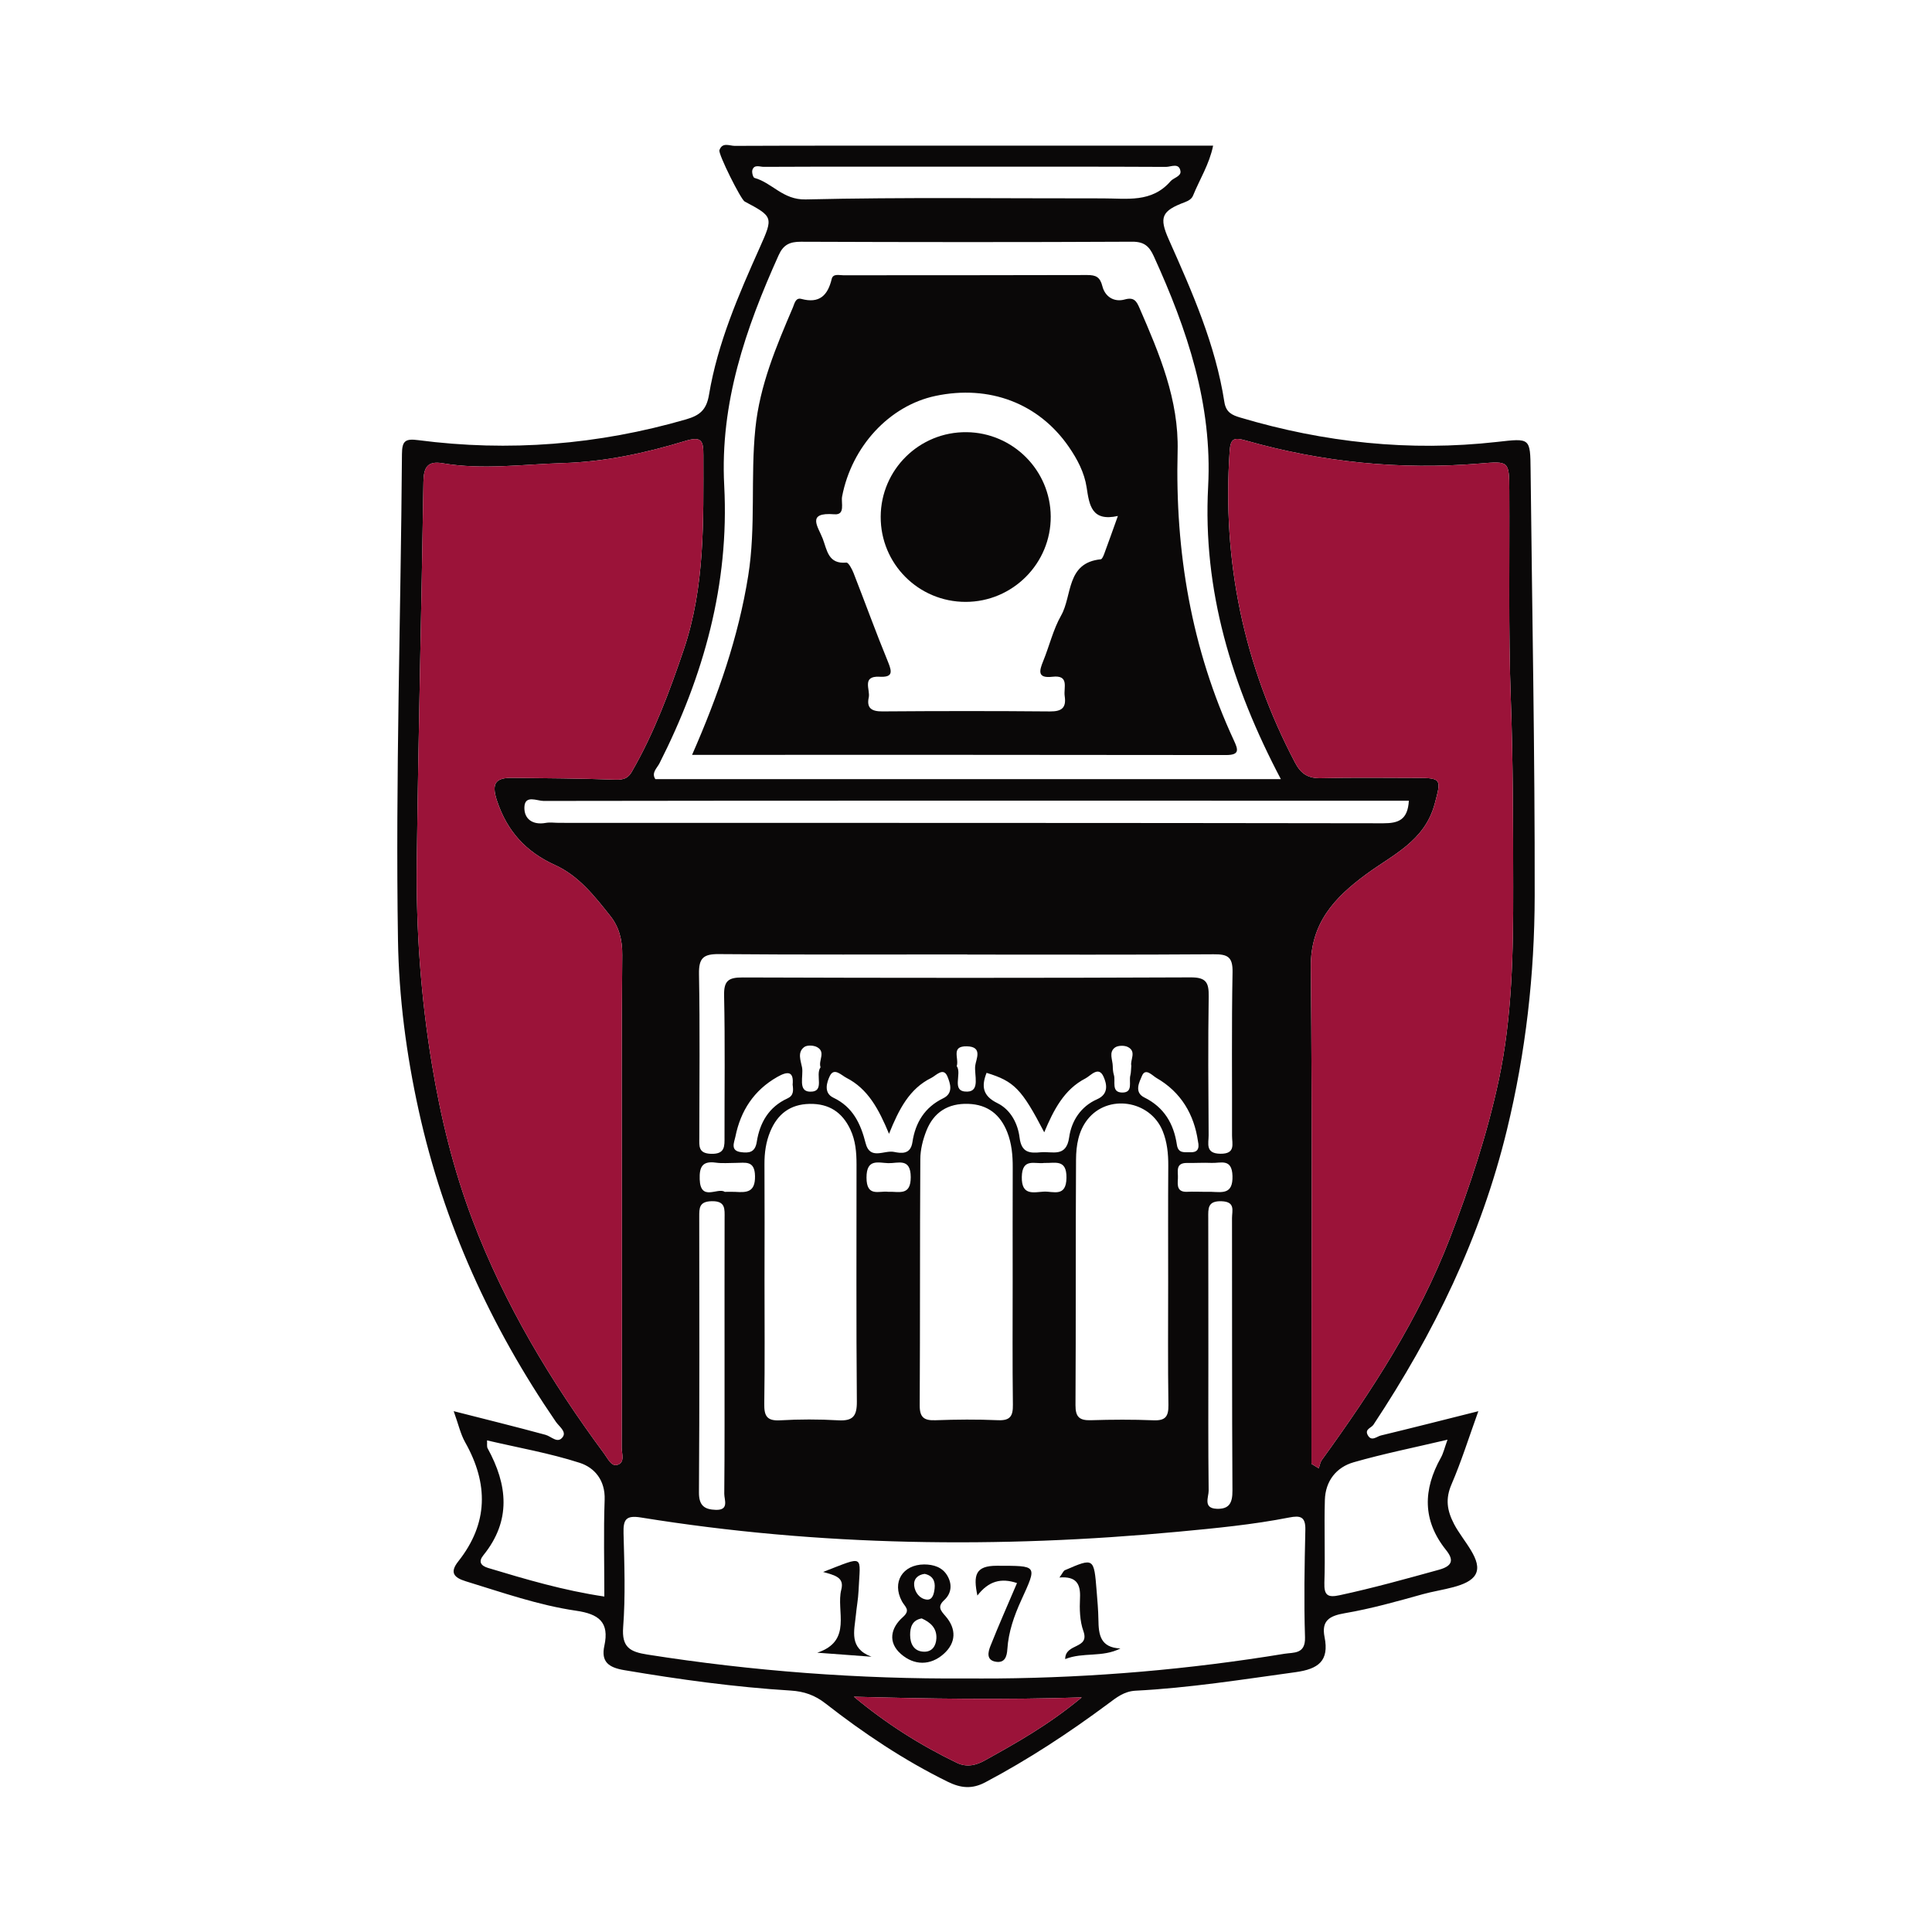
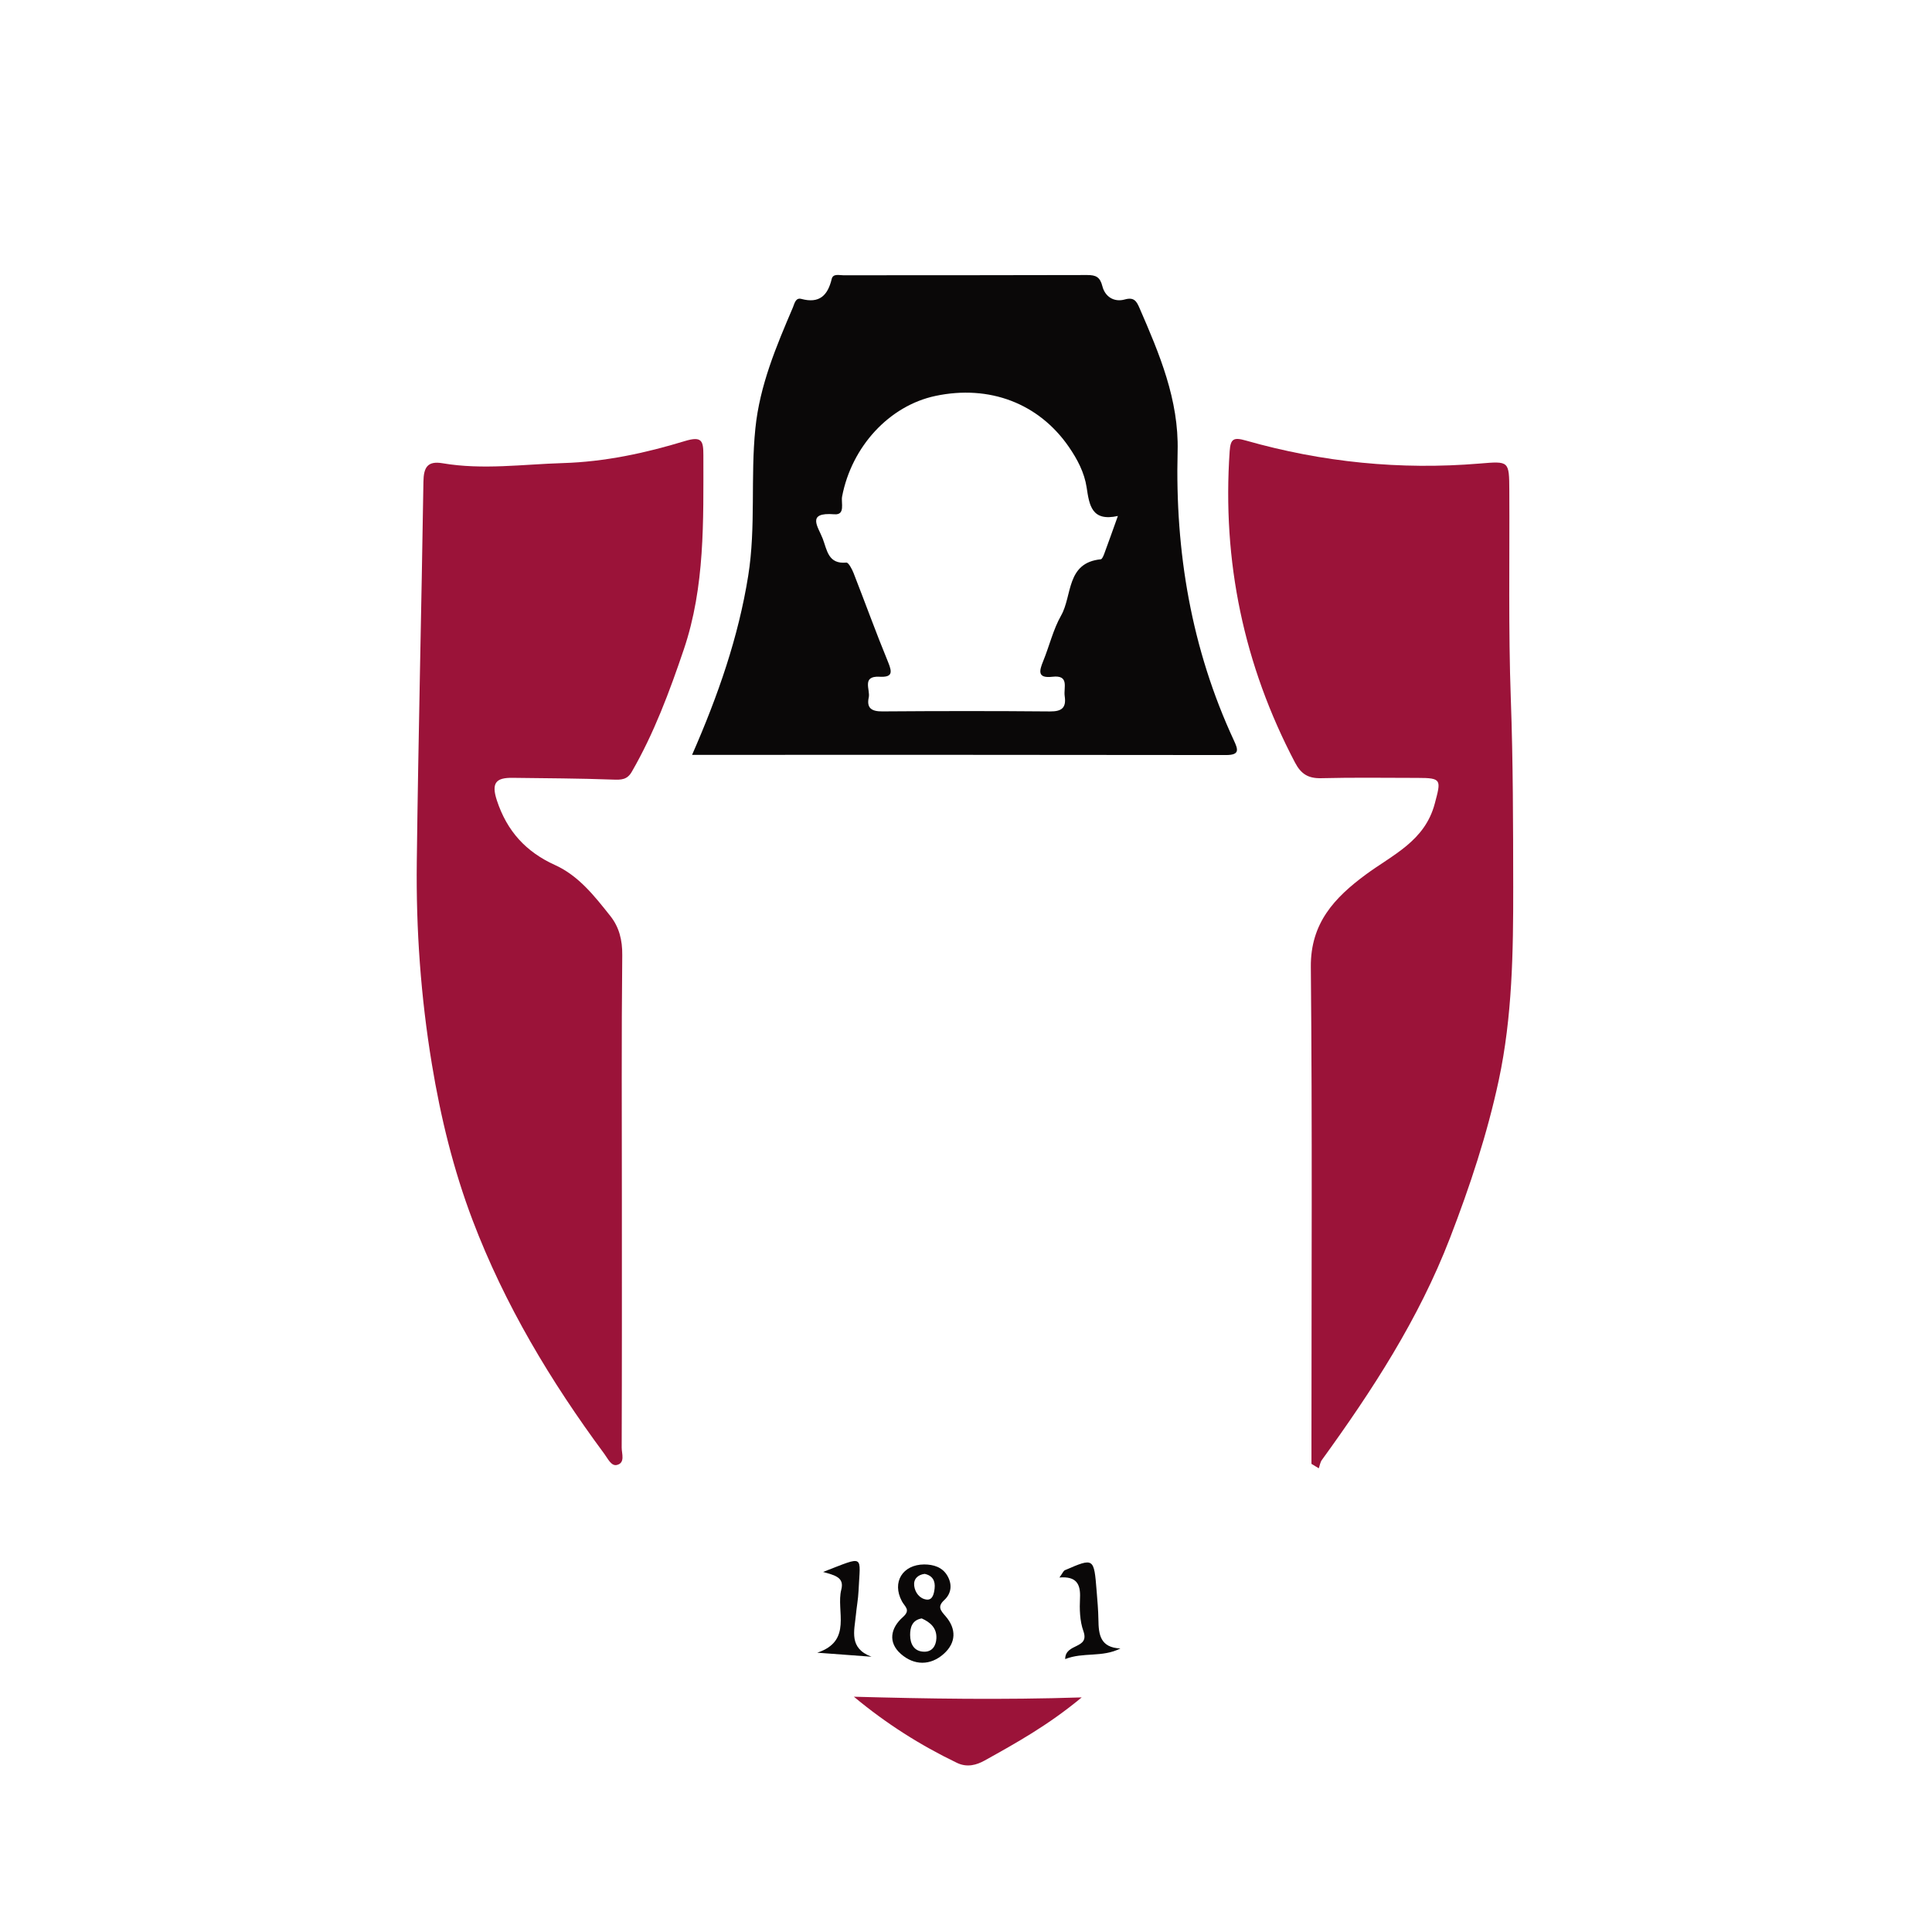
<svg xmlns="http://www.w3.org/2000/svg" version="1.1" id="Layer_1" x="0px" y="0px" width="200px" height="200px" viewBox="0 0 200 200" enable-background="new 0 0 200 200" xml:space="preserve">
  <g>
-     <path fill="#0A0808" d="M153.038,146.087c-0.983,2.724-1.757,5.201-2.778,7.572c-0.651,1.513-0.467,2.706,0.272,4.126   c0.903,1.733,3.028,3.775,2.201,5.219c-0.741,1.293-3.516,1.489-5.434,2.024c-2.673,0.746-5.359,1.505-8.089,1.971   c-1.61,0.275-2.428,0.786-2.091,2.473c0.492,2.468-0.638,3.305-3.008,3.631c-5.508,0.759-10.999,1.632-16.557,1.918   c-1.2,0.062-1.987,0.715-2.851,1.357c-4.042,3.003-8.239,5.76-12.696,8.121c-1.374,0.728-2.531,0.62-3.91-0.058   c-4.529-2.228-8.689-5.013-12.65-8.105c-1.091-0.852-2.209-1.243-3.587-1.328c-5.785-0.357-11.518-1.147-17.234-2.114   c-1.607-0.272-2.428-0.847-2.063-2.521c0.537-2.463-0.585-3.291-2.935-3.633c-3.895-0.568-7.629-1.889-11.393-3.04   c-1.255-0.384-1.704-0.916-0.797-2.062c3.124-3.942,3.133-8.046,0.717-12.33c-0.483-0.857-0.698-1.865-1.189-3.224   c3.358,0.857,6.441,1.615,9.503,2.448c0.619,0.168,1.268,0.965,1.793,0.217c0.392-0.56-0.392-1.087-0.722-1.57   c-6.747-9.845-11.612-20.508-14.191-32.197c-1.286-5.829-2.058-11.726-2.151-17.676c-0.263-16.769,0.294-33.534,0.412-50.301   c0.01-1.366,0.345-1.615,1.681-1.441c9.387,1.224,18.631,0.488,27.735-2.152c1.409-0.408,2.107-0.975,2.369-2.543   c0.897-5.366,3.058-10.33,5.265-15.264c1.398-3.127,1.386-3.173-1.576-4.747c-0.395-0.21-2.745-4.918-2.611-5.308   c0.299-0.868,1.054-0.448,1.583-0.45c7.11-0.031,14.219-0.021,21.329-0.021c9.348,0,18.696,0,28.196,0   c-0.39,1.928-1.394,3.487-2.076,5.165c-0.14,0.345-0.454,0.537-0.855,0.688c-2.405,0.902-2.689,1.552-1.647,3.886   c2.421,5.429,4.825,10.867,5.743,16.799c0.169,1.09,0.818,1.362,1.649,1.609c8.689,2.588,17.539,3.539,26.565,2.523   c3.456-0.389,3.451-0.447,3.487,2.943c0.158,14.68,0.445,29.361,0.423,44.041c-0.013,8.15-0.92,16.176-2.868,24.208   c-2.705,11.15-7.575,21.109-13.827,30.549c-0.217,0.327-0.898,0.449-0.607,1.033c0.383,0.766,0.946,0.181,1.38,0.077   C146.222,147.811,149.486,146.978,153.038,146.087z M64.375,124.136c0-8.421-0.046-16.842,0.042-25.263   c0.016-1.564-0.322-2.901-1.241-4.058c-1.627-2.046-3.263-4.152-5.719-5.266c-3.011-1.365-4.967-3.502-6.017-6.683   c-0.607-1.839-0.075-2.366,1.615-2.345c3.471,0.043,6.944,0.057,10.412,0.183c0.851,0.031,1.457,0.022,1.933-0.804   c2.311-4.002,3.913-8.312,5.384-12.656c2.211-6.527,2.029-13.334,2.03-20.109c0-1.49-0.145-2.016-1.919-1.475   c-4.096,1.248-8.29,2.148-12.613,2.278c-4.157,0.125-8.312,0.724-12.466,0.018c-1.579-0.269-1.959,0.45-1.982,1.917   c-0.203,13.118-0.527,26.233-0.687,39.351c-0.086,7.009,0.415,13.98,1.56,20.925c0.915,5.544,2.236,10.948,4.222,16.18   c3.317,8.736,8.082,16.674,13.625,24.166c0.37,0.5,0.721,1.296,1.303,1.159c0.889-0.21,0.498-1.172,0.501-1.792   C64.388,141.287,64.378,132.712,64.375,124.136z M135.762,151.538c0.252,0.153,0.505,0.306,0.757,0.459   c0.104-0.29,0.147-0.624,0.321-0.864c5.212-7.193,10.013-14.562,13.254-22.957c2.069-5.361,3.86-10.769,5.053-16.341   c1.409-6.577,1.508-13.322,1.499-20.034c-0.009-6.484-0.013-12.966-0.248-19.452c-0.259-7.179-0.117-14.372-0.155-21.559   c-0.016-3.095-0.019-3.058-3.084-2.804c-8.201,0.68-16.27-0.132-24.176-2.379c-1.263-0.359-1.599-0.208-1.689,1.095   c-0.785,11.391,1.451,22.128,6.766,32.241c0.627,1.194,1.379,1.648,2.717,1.614c3.321-0.085,6.645-0.031,9.968-0.03   c2.525,0.001,2.437,0.191,1.779,2.668c-1.033,3.888-4.359,5.283-7.145,7.342c-3.215,2.376-5.727,5.014-5.683,9.568   c0.157,16.382,0.064,32.767,0.065,49.15C135.762,150.016,135.762,150.777,135.762,151.538z M99.996,173.755   c1.081,0,2.162,0.008,3.243-0.001c9.976-0.084,19.887-0.94,29.73-2.557c0.943-0.155,2.181,0.069,2.125-1.705   c-0.117-3.703-0.051-7.414,0.035-11.119c0.032-1.362-0.504-1.511-1.664-1.283c-3.789,0.744-7.629,1.109-11.471,1.471   c-18.608,1.753-37.163,1.515-55.64-1.469c-1.563-0.252-1.843,0.21-1.806,1.626c0.086,3.241,0.206,6.5-0.039,9.726   c-0.16,2.104,0.731,2.555,2.501,2.835C77.942,173.001,88.935,173.824,99.996,173.755z M132.594,80.657   c-5.111-9.7-8.095-19.579-7.528-30.286c0.452-8.522-2.175-16.273-5.63-23.855c-0.463-1.016-0.989-1.5-2.225-1.494   c-11.435,0.057-22.87,0.048-34.305,0.004c-1.153-0.004-1.813,0.309-2.299,1.387c-3.421,7.593-6.086,15.311-5.636,23.859   c0.537,10.194-2.124,19.712-6.706,28.753c-0.251,0.494-0.86,0.972-0.422,1.633C89.328,80.657,110.787,80.657,132.594,80.657z    M120.928,132.723c0-4.008-0.018-8.017,0.011-12.025c0.009-1.252-0.115-2.479-0.584-3.628c-1.302-3.186-5.68-3.849-7.78-1.175   c-0.938,1.194-1.175,2.686-1.184,4.128c-0.053,8.479-0.005,16.958-0.057,25.437c-0.008,1.252,0.432,1.596,1.604,1.56   c2.156-0.067,4.319-0.08,6.473,0.008c1.236,0.05,1.561-0.391,1.543-1.587C120.888,141.203,120.928,136.962,120.928,132.723z    M104.831,132.663c0-3.941-0.01-7.882,0.006-11.823c0.005-1.25-0.108-2.478-0.568-3.641c-0.716-1.813-2.013-2.857-4.026-2.927   c-2.104-0.073-3.587,0.865-4.345,2.789c-0.362,0.917-0.621,1.943-0.627,2.921c-0.052,8.5-0.015,17-0.063,25.5   c-0.007,1.251,0.451,1.582,1.623,1.54c2.161-0.078,4.33-0.097,6.489-0.003c1.269,0.055,1.55-0.442,1.534-1.605   C104.799,141.164,104.832,136.913,104.831,132.663z M79.142,132.57c0,4.247,0.041,8.494-0.025,12.739   c-0.019,1.25,0.253,1.801,1.635,1.722c2.001-0.115,4.018-0.115,6.019-0.001c1.515,0.086,1.943-0.422,1.93-1.943   c-0.073-8.183-0.031-16.368-0.034-24.552c0-1.24-0.098-2.465-0.64-3.615c-0.842-1.787-2.209-2.684-4.216-2.646   c-2.024,0.038-3.326,1.061-4.073,2.856c-0.449,1.078-0.608,2.217-0.601,3.395C79.161,124.54,79.146,128.555,79.142,132.57z    M145.845,82.888c-6.205,0-12.302,0.001-18.399,0c-23.725-0.002-47.451-0.012-71.176,0.025c-0.671,0.001-1.931-0.658-1.984,0.628   c-0.051,1.233,0.845,1.891,2.203,1.646c0.449-0.081,0.925-0.006,1.389-0.006c28.44,0.005,56.88-0.002,85.32,0.044   C144.764,85.227,145.728,84.879,145.845,82.888z M100.136,98.817c0-0.005,0-0.009,0-0.014c-8.578,0-17.157,0.04-25.734-0.035   c-1.62-0.014-2.071,0.443-2.042,2.065c0.101,5.64,0.04,11.282,0.032,16.923c-0.001,0.869-0.128,1.647,1.221,1.687   c1.466,0.044,1.391-0.802,1.389-1.768c-0.008-4.869,0.063-9.739-0.044-14.605c-0.034-1.559,0.457-1.888,1.932-1.883   c15.456,0.052,30.912,0.059,46.368-0.008c1.612-0.007,1.888,0.542,1.866,1.973c-0.074,4.79-0.037,9.582-0.007,14.373   c0.005,0.83-0.375,1.891,1.213,1.911c1.61,0.021,1.208-1.026,1.21-1.869c0.016-5.641-0.055-11.284,0.053-16.924   c0.031-1.599-0.52-1.868-1.956-1.857C117.138,98.848,108.637,98.817,100.136,98.817z M149.846,149.037   c-3.475,0.82-6.631,1.452-9.716,2.337c-1.81,0.519-2.921,1.954-2.98,3.893c-0.086,2.855,0.046,5.718-0.051,8.572   c-0.044,1.31,0.348,1.563,1.567,1.301c3.47-0.745,6.881-1.698,10.3-2.641c1.498-0.413,1.489-1.089,0.726-2.043   c-2.464-3.079-2.379-6.254-0.53-9.561C149.418,150.436,149.534,149.899,149.846,149.037z M62.561,165.273   c0-3.415-0.087-6.721,0.032-10.021c0.072-2.01-1.039-3.322-2.581-3.82c-3.098-0.999-6.336-1.562-9.594-2.323   c0.023,0.384-0.036,0.644,0.06,0.818c2.077,3.785,2.465,7.486-0.443,11.077c-0.517,0.639-0.297,1.073,0.503,1.313   C54.434,163.49,58.331,164.646,62.561,165.273z M100.112,17.256c-3.47,0-6.941,0-10.411,0c-3.547,0-7.095-0.009-10.642,0.016   c-0.402,0.003-0.984-0.283-1.175,0.332c-0.074,0.237,0.074,0.773,0.22,0.813c1.846,0.512,2.938,2.283,5.295,2.228   c10.251-0.24,20.511-0.097,30.767-0.108c2.475-0.003,5.058,0.486,7.019-1.787c0.279-0.323,1.088-0.5,1.019-1.011   c-0.126-0.932-0.993-0.46-1.503-0.462C113.838,17.242,106.975,17.254,100.112,17.256z M111.979,175.714   c-8.267,0.265-15.905,0.139-23.584-0.071c3.334,2.779,6.867,5.018,10.669,6.847c1.062,0.511,2.048,0.213,2.869-0.243   C105.202,180.427,108.489,178.611,111.979,175.714z M75.005,140.497c0-4.791-0.006-9.583,0.005-14.374   c0.002-0.958,0.124-1.816-1.355-1.774c-1.292,0.036-1.271,0.718-1.27,1.637c0.012,9.505,0.032,19.011-0.029,28.516   c-0.009,1.372,0.586,1.765,1.75,1.798c1.4,0.04,0.865-1.042,0.87-1.661C75.021,149.926,75.001,145.211,75.005,140.497z    M125.09,140.43c0,4.627-0.026,9.255,0.029,13.881c0.008,0.665-0.615,1.829,0.85,1.879c1.275,0.044,1.621-0.603,1.613-1.866   c-0.057-9.408-0.029-18.817-0.045-28.225c-0.001-0.757,0.382-1.701-1.088-1.747c-1.459-0.046-1.374,0.765-1.371,1.734   C125.092,130.868,125.084,135.649,125.09,140.43z M92.031,117.371c-1.058-2.54-2.168-4.65-4.414-5.796   c-0.519-0.265-1.277-1.109-1.717-0.184c-0.293,0.616-0.682,1.741,0.371,2.242c2.024,0.963,2.829,2.697,3.342,4.721   c0.45,1.772,1.933,0.688,2.927,0.89c0.776,0.158,1.723,0.287,1.916-1.013c0.299-2.017,1.279-3.615,3.181-4.534   c1.111-0.537,0.707-1.588,0.456-2.226c-0.417-1.06-1.193-0.127-1.676,0.11C94.144,112.695,93.055,114.828,92.031,117.371z    M102.13,111.06c-0.544,1.376-0.421,2.38,1.114,3.132c1.387,0.68,2.124,2.126,2.302,3.569c0.195,1.578,1.046,1.632,2.203,1.521   c1.176-0.113,2.632,0.577,2.929-1.539c0.24-1.716,1.215-3.211,2.891-3.947c1.271-0.559,0.976-1.646,0.673-2.33   c-0.515-1.164-1.335-0.107-1.878,0.173c-2.204,1.134-3.289,3.252-4.265,5.576C105.76,112.721,104.988,111.937,102.13,111.06z    M124.012,118.135c-0.396-2.734-1.724-5.07-4.301-6.548c-0.413-0.237-1.129-1.085-1.491-0.221   c-0.254,0.607-0.861,1.698,0.236,2.241c2.058,1.018,3.053,2.725,3.374,4.893c0.138,0.932,0.788,0.761,1.378,0.782   C123.901,119.308,124.209,118.995,124.012,118.135z M82.054,112.283c0.129-1.369-0.474-1.433-1.585-0.801   c-2.433,1.386-3.802,3.504-4.342,6.188c-0.118,0.585-0.566,1.455,0.587,1.601c0.801,0.101,1.451,0.053,1.625-1.06   c0.308-1.978,1.246-3.622,3.169-4.498C82.152,113.421,82.138,112.927,82.054,112.283z M75.022,123.38   c0.486,0,0.795-0.016,1.103,0.003c1.164,0.071,2.056,0.061,2.034-1.62c-0.022-1.678-1.016-1.379-1.99-1.381   c-0.695-0.001-1.4,0.068-2.082-0.027c-1.409-0.197-1.697,0.487-1.654,1.726C72.512,124.42,74.311,122.889,75.022,123.38z    M124.731,123.377c0.229,0,0.458-0.007,0.686,0.001c1.157,0.044,2.218,0.253,2.169-1.63c-0.049-1.882-1.222-1.32-2.171-1.364   c-0.836-0.038-1.676,0.02-2.514,0.005c-1.276-0.022-0.921,0.911-0.965,1.611c-0.045,0.712-0.097,1.423,0.967,1.375   C123.511,123.348,124.121,123.371,124.731,123.377z M91.934,123.375c1.112-0.052,2.347,0.469,2.345-1.515   c-0.003-2.046-1.327-1.42-2.323-1.451c-1.036-0.032-2.256-0.505-2.255,1.495C89.703,123.965,91.014,123.25,91.934,123.375z    M108.091,120.388c-0.927,0.143-2.279-0.573-2.314,1.451c-0.034,1.972,1.216,1.577,2.275,1.519   c0.973-0.053,2.324,0.623,2.348-1.435C110.424,119.94,109.205,120.434,108.091,120.388z M117.112,110.319   c-0.135-0.592,0.576-1.476-0.369-1.94c-0.358-0.176-1.016-0.161-1.322,0.061c-0.67,0.487-0.238,1.268-0.228,1.928   c0.004,0.304,0.028,0.62,0.116,0.909c0.199,0.656-0.304,1.797,0.844,1.822c1.188,0.026,0.687-1.117,0.859-1.772   C117.088,111.035,117.075,110.719,117.112,110.319z M84.943,110.483c-0.249-0.707,0.571-1.57-0.358-2.084   c-0.352-0.195-1.031-0.228-1.327-0.013c-0.748,0.543-0.356,1.44-0.23,2.115c0.165,0.882-0.457,2.48,0.82,2.509   C85.459,113.047,84.35,111.287,84.943,110.483z M99.041,110.364c0.582,0.801-0.653,2.683,1.095,2.64   c1.353-0.033,0.703-1.741,0.818-2.684c0.084-0.683,0.818-1.971-0.866-2.006C98.392,108.28,99.306,109.569,99.041,110.364z" />
    <path fill="#9B1339" d="M64.376,124.136c0.001,8.575,0.012,17.151-0.019,25.726c-0.002,0.619,0.388,1.582-0.501,1.792   c-0.581,0.137-0.933-0.659-1.303-1.159c-5.543-7.492-10.308-15.43-13.625-24.166c-1.986-5.232-3.308-10.636-4.222-16.18   c-1.146-6.945-1.646-13.916-1.56-20.925c0.16-13.118,0.485-26.234,0.687-39.351c0.023-1.467,0.402-2.186,1.982-1.917   c4.154,0.707,8.309,0.107,12.466-0.018c4.323-0.13,8.517-1.031,12.613-2.278c1.775-0.541,1.92-0.014,1.919,1.475   c-0.001,6.776,0.181,13.582-2.03,20.109c-1.471,4.344-3.073,8.655-5.384,12.656c-0.477,0.825-1.082,0.835-1.933,0.804   c-3.468-0.127-6.941-0.14-10.412-0.183c-1.69-0.021-2.222,0.506-1.615,2.345c1.05,3.181,3.006,5.319,6.017,6.683   c2.457,1.114,4.092,3.22,5.719,5.266c0.919,1.157,1.258,2.494,1.241,4.058C64.328,107.294,64.375,115.715,64.376,124.136z" />
    <path fill="#9B1339" d="M135.762,151.538c0-0.761,0-1.522,0-2.282c-0.001-16.384,0.092-32.768-0.065-49.15   c-0.044-4.554,2.468-7.192,5.683-9.568c2.786-2.059,6.111-3.454,7.145-7.342c0.658-2.476,0.745-2.667-1.779-2.668   c-3.323-0.001-6.647-0.055-9.968,0.03c-1.338,0.034-2.089-0.42-2.717-1.614c-5.314-10.113-7.551-20.85-6.766-32.241   c0.09-1.303,0.426-1.455,1.689-1.095c7.906,2.248,15.975,3.059,24.176,2.379c3.065-0.254,3.067-0.291,3.084,2.804   c0.038,7.187-0.104,14.38,0.155,21.559c0.234,6.486,0.239,12.969,0.248,19.452c0.009,6.711-0.09,13.456-1.499,20.034   c-1.194,5.572-2.984,10.98-5.053,16.341c-3.241,8.395-8.042,15.764-13.254,22.957c-0.174,0.24-0.217,0.574-0.321,0.864   C136.267,151.844,136.014,151.691,135.762,151.538z" />
    <path fill="#9B1339" d="M111.979,175.714c-3.49,2.897-6.776,4.712-10.047,6.533c-0.82,0.457-1.806,0.754-2.869,0.243   c-3.802-1.829-7.335-4.068-10.669-6.847C96.074,175.853,103.712,175.98,111.979,175.714z" />
    <path fill="#0A0808" d="M95.665,161.95c0.979,0.003,1.874,0.28,2.391,1.144c0.524,0.875,0.467,1.83-0.305,2.543   c-0.749,0.691-0.37,1.09,0.133,1.671c1.147,1.323,1.09,2.757-0.187,3.898c-1.387,1.24-3.066,1.209-4.429,0.018   c-1.377-1.202-1.074-2.695,0.189-3.814c0.851-0.754,0.223-1.058-0.093-1.648C92.307,163.788,93.437,161.969,95.665,161.95z    M95.417,167.539c-1.005,0.17-1.203,0.951-1.201,1.715c0.002,0.909,0.394,1.716,1.458,1.731c0.829,0.012,1.222-0.611,1.26-1.375   C96.988,168.536,96.319,167.942,95.417,167.539z M95.715,162.927c-0.731,0.095-1.158,0.554-1.078,1.229   c0.083,0.708,0.573,1.353,1.29,1.431c0.638,0.07,0.762-0.642,0.823-1.148C96.841,163.671,96.546,163.095,95.715,162.927z" />
-     <path fill="#0A0808" d="M105.279,163.878c-1.639-0.55-2.932-0.221-4.1,1.292c-0.433-2.102-0.228-3.09,2.028-3.083   c4.21,0.015,4.192-0.115,2.51,3.57c-0.734,1.608-1.322,3.278-1.436,5.063c-0.05,0.792-0.278,1.442-1.177,1.306   c-1.04-0.158-0.817-1.023-0.575-1.634C103.374,168.263,104.304,166.168,105.279,163.878z" />
    <path fill="#0A0808" d="M115.986,170.65c-1.908,0.961-3.833,0.349-5.718,1.098c0.002-1.689,2.565-0.997,1.883-2.902   c-0.378-1.056-0.404-2.293-0.349-3.436c0.069-1.428-0.371-2.251-2.127-2.108c0.32-0.439,0.404-0.687,0.565-0.757   c3.001-1.297,3.007-1.293,3.282,2.134c0.08,1,0.171,2.002,0.186,3.004C113.729,169.185,113.878,170.555,115.986,170.65z" />
    <path fill="#0A0808" d="M85.206,162.728c4.396-1.694,3.84-1.819,3.67,1.959c-0.038,0.844-0.199,1.682-0.279,2.526   c-0.151,1.606-0.749,3.407,1.623,4.291c-1.873-0.139-3.746-0.278-5.619-0.417c3.697-1.222,1.92-4.338,2.49-6.53   C87.417,163.301,86.461,163.079,85.206,162.728z" />
    <path fill="#0A0808" d="M71.644,78.142c2.708-6.177,4.796-12.194,5.811-18.541c0.809-5.058,0.223-10.176,0.741-15.255   c0.456-4.468,2.161-8.486,3.886-12.524c0.157-0.368,0.27-1.04,0.869-0.879c1.869,0.503,2.735-0.349,3.147-2.066   c0.138-0.575,0.767-0.382,1.199-0.382c8.417-0.009,16.834,0.005,25.251-0.024c0.897-0.003,1.329,0.203,1.57,1.157   c0.274,1.086,1.203,1.685,2.325,1.372c0.943-0.263,1.208,0.171,1.511,0.869c2.065,4.753,4.091,9.511,3.953,14.85   c-0.268,10.407,1.417,20.436,5.825,29.931c0.437,0.942,0.63,1.514-0.819,1.512C108.617,78.132,90.321,78.142,71.644,78.142z    M115.723,53.413c-2.724,0.605-2.958-1.125-3.235-2.958c-0.233-1.539-0.963-2.92-1.847-4.201c-3.104-4.5-8.219-6.45-13.804-5.268   c-4.787,1.013-8.675,5.245-9.664,10.419c-0.123,0.645,0.366,1.928-0.799,1.834c-2.963-0.239-1.667,1.307-1.199,2.542   c0.443,1.167,0.559,2.639,2.44,2.458c0.215-0.021,0.579,0.658,0.739,1.065c1.207,3.082,2.33,6.198,3.59,9.257   c0.456,1.107,0.401,1.562-0.908,1.495c-1.86-0.095-0.929,1.348-1.103,2.142c-0.242,1.107,0.3,1.454,1.402,1.446   c5.787-0.042,11.575-0.049,17.361,0.003c1.223,0.011,1.703-0.381,1.521-1.59c-0.13-0.864,0.517-2.206-1.271-1.999   c-1.575,0.183-1.37-0.604-0.953-1.625c0.641-1.567,1.029-3.266,1.856-4.721c1.166-2.052,0.509-5.457,4.104-5.814   c0.139-0.014,0.279-0.358,0.358-0.571C114.764,56.106,115.197,54.879,115.723,53.413z" />
-     <path fill="#0A0808" d="M99.969,62.307c-4.887,0.003-8.821-3.939-8.8-8.819c0.021-4.882,4.008-8.804,8.895-8.749   c4.792,0.054,8.673,3.941,8.707,8.72C108.805,58.315,104.837,62.304,99.969,62.307z" />
  </g>
</svg>